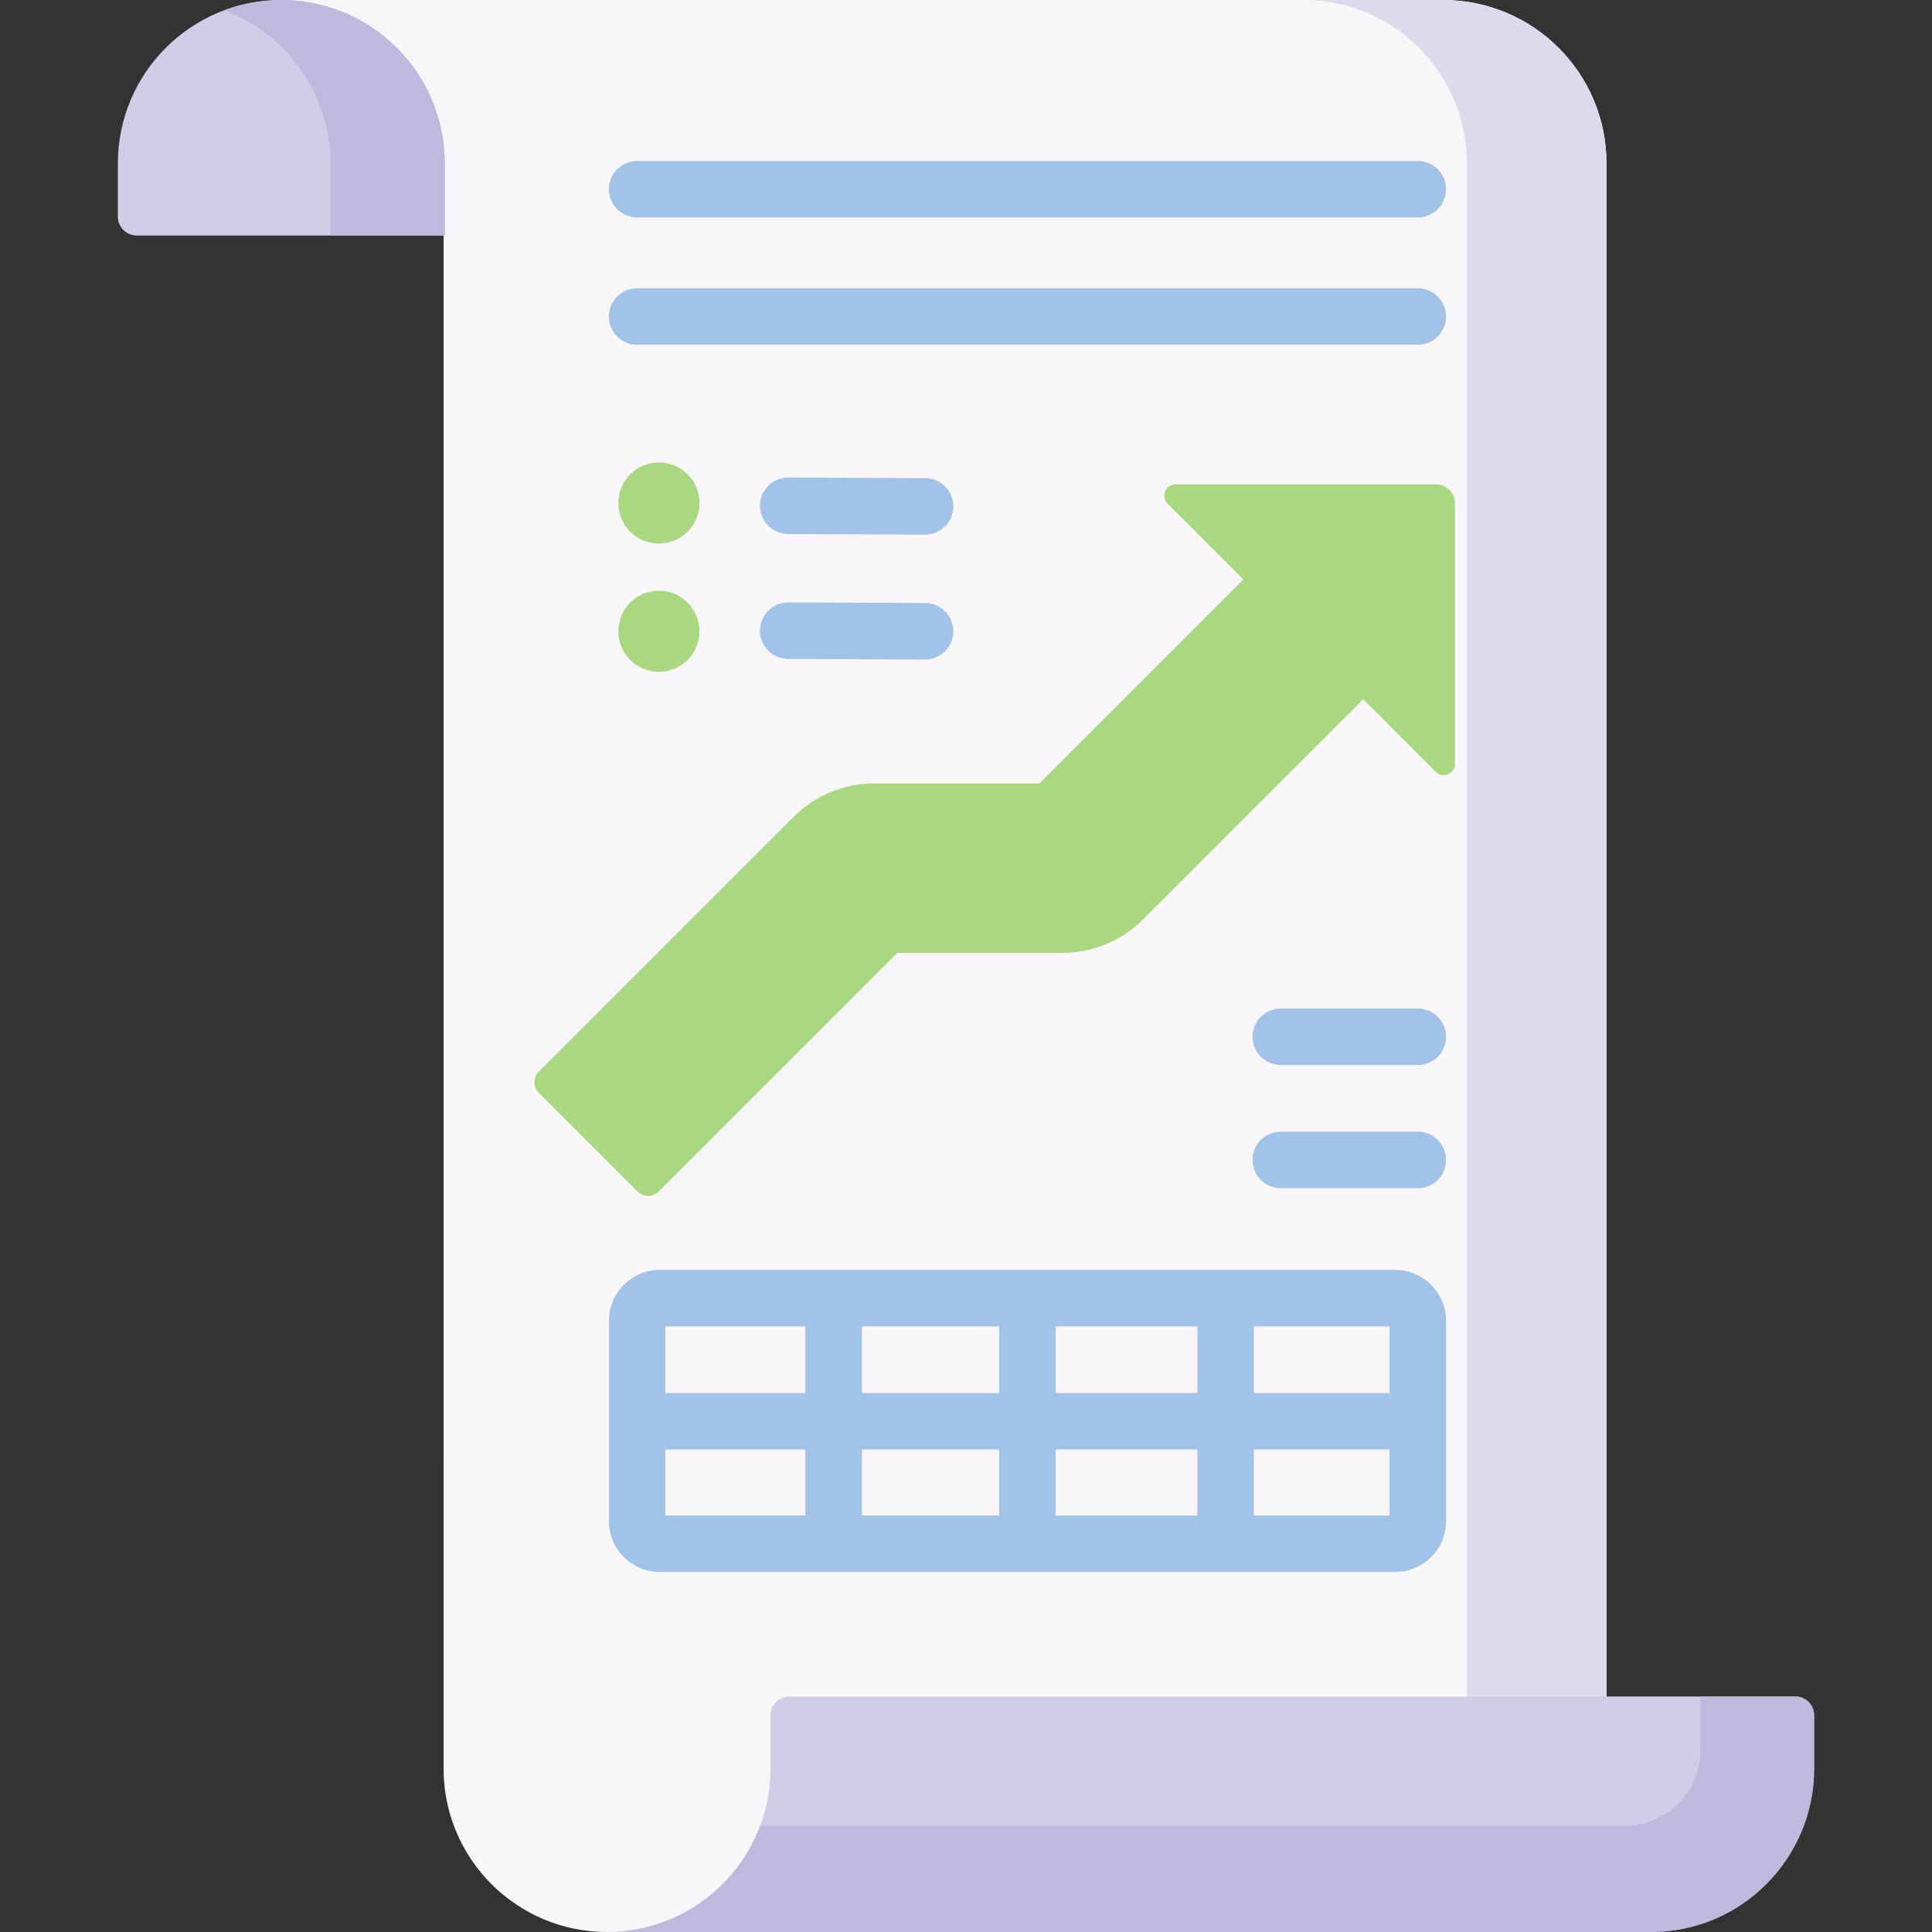
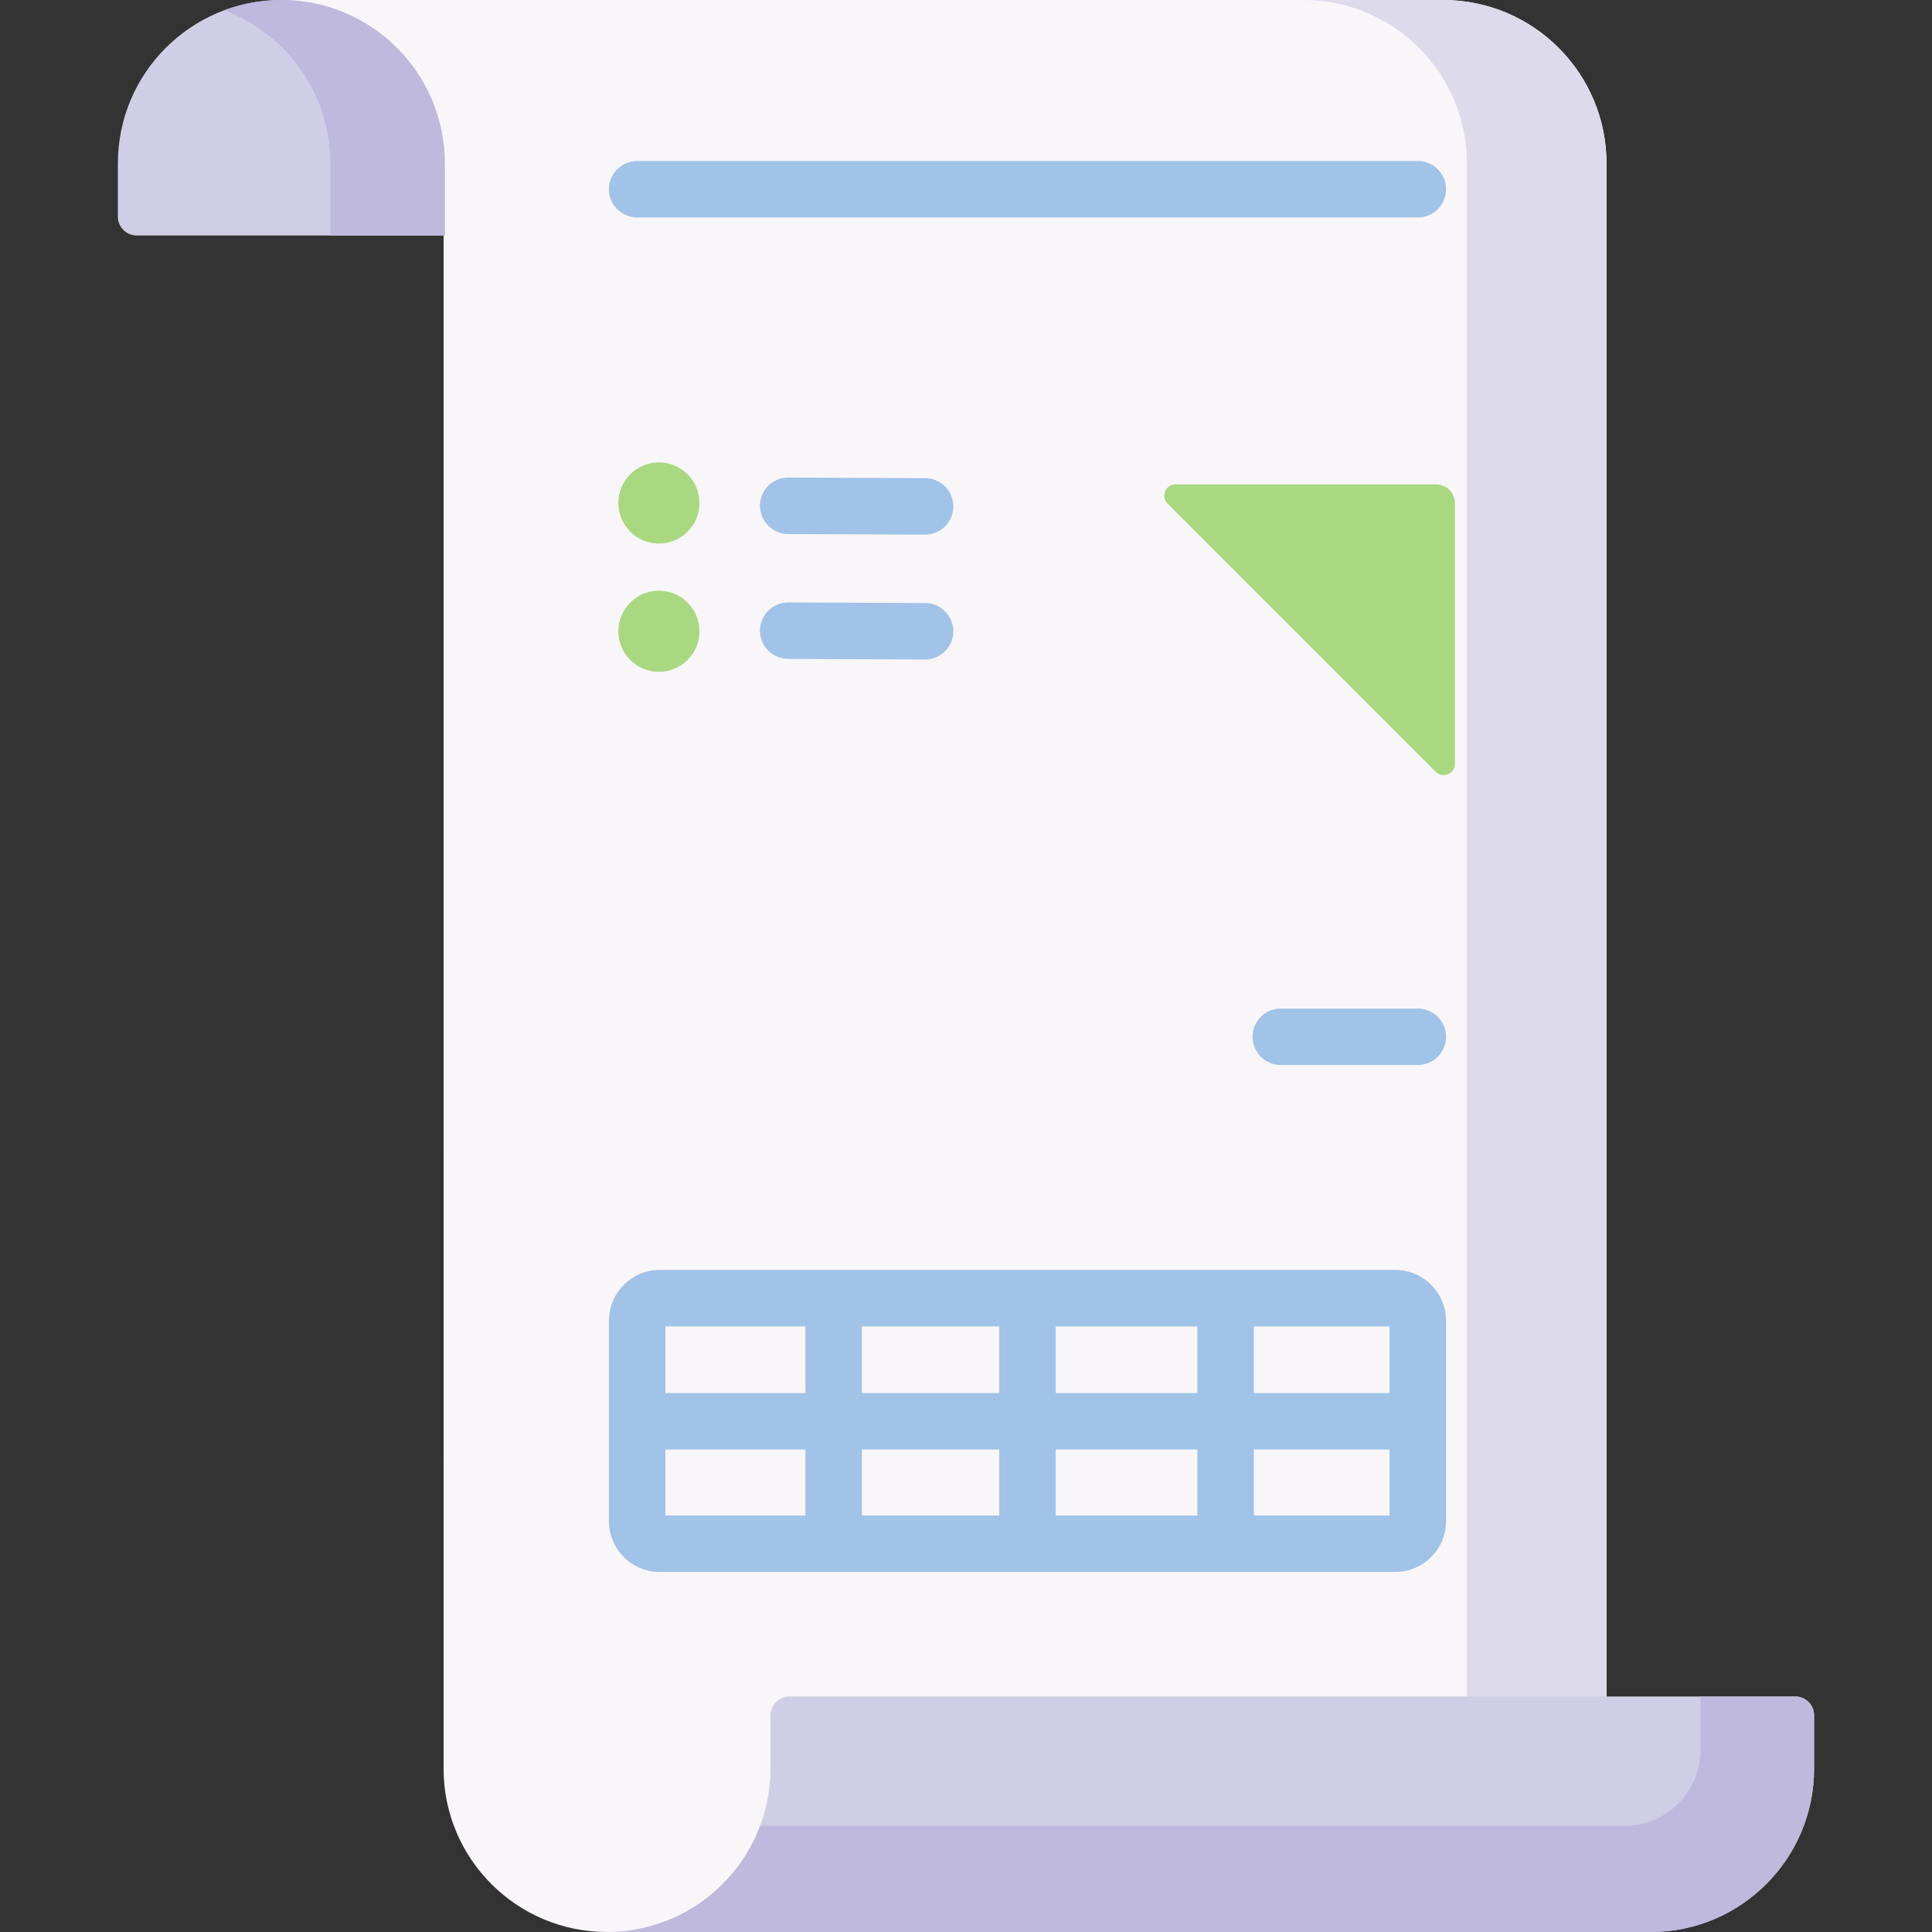
<svg xmlns="http://www.w3.org/2000/svg" id="Capa_1" height="512" viewBox="0 0 512 512" width="512">
  <rect x="0" y="0" width="512" height="512" fill="#333333" stroke="none" />
  <g>
    <g>
      <path d="m382.425 0c-.001 0-.002 0-.002 0h-307.868l43.006 62.408-.008 406.276c0 23.922 19.393 43.315 43.315 43.315h264.872v-468.684c0-23.922-19.392-43.315-43.315-43.315z" fill="#f9f6f9" />
    </g>
    <g>
      <path d="m382.425 0c-.001 0-.002 0-.002 0h-37c23.922 0 43.315 19.393 43.315 43.315v468.685h37.003v-468.685c-.001-23.922-19.393-43.315-43.316-43.315z" fill="#dddaec" />
    </g>
    <g>
      <path d="m204.183 454.582v14.103c0 23.922-19.393 43.315-43.315 43.315h276.577c23.922 0 43.315-19.393 43.315-43.315v-14.104c0-2.756-2.234-4.99-4.99-4.99h-266.597c-2.756.001-4.99 2.235-4.99 4.991z" fill="#d0cee7" />
    </g>
    <g>
      <path d="m475.77 449.591h-25.119v14.144c0 11.129-9.022 20.151-20.151 20.151h-23.164-205.903c-6.158 16.423-21.993 28.114-40.565 28.114h276.577c23.922 0 43.315-19.393 43.315-43.315v-14.104c0-2.755-2.234-4.99-4.99-4.99z" fill="#beb9dd" />
    </g>
    <g>
      <path d="m117.87 62.409h-81.64c-2.756 0-4.99-2.234-4.99-4.99v-14.104c0-23.922 19.392-43.315 43.315-43.315 23.922 0 43.315 19.393 43.315 43.315z" fill="#d0cee7" />
    </g>
    <g>
      <path d="m74.555 0c-5.333 0-10.439.97-15.157 2.733 16.445 6.145 28.157 21.994 28.157 40.582v19.093h30.315v-19.093c0-23.922-19.393-43.315-43.315-43.315z" fill="#beb9dd" />
    </g>
    <g>
      <g>
        <g>
-           <path d="m168.923 315.74-26.111-26.112c-1.559-1.559-1.559-4.087 0-5.646l67.446-67.446c5.749-5.748 13.393-8.915 21.524-8.915h43.661l60.55-60.55 31.757 31.757-64.788 64.788c-5.75 5.749-13.394 8.916-21.525 8.916h-43.662l-63.207 63.207c-1.558 1.56-4.086 1.56-5.645.001z" fill="#aad880" />
-         </g>
+           </g>
      </g>
      <g>
        <g>
          <path d="m311.537 128.363h69.054c2.756 0 4.99 2.234 4.99 4.99v69.054c0 2.667-3.225 4.003-5.111 2.117l-71.05-71.05c-1.886-1.886-.55-5.111 2.117-5.111z" fill="#aad880" />
        </g>
      </g>
    </g>
    <g>
      <path d="m375.734 57.633h-206.882c-4.134 0-7.485-3.351-7.485-7.485s3.351-7.485 7.485-7.485h206.882c4.134 0 7.485 3.351 7.485 7.485s-3.35 7.485-7.485 7.485z" fill="#a1c3e8" />
    </g>
    <g>
-       <path d="m375.734 91.37h-206.882c-4.134 0-7.485-3.351-7.485-7.485s3.351-7.485 7.485-7.485h206.882c4.134 0 7.485 3.351 7.485 7.485.001 4.134-3.35 7.485-7.485 7.485z" fill="#a1c3e8" />
-     </g>
+       </g>
    <g>
      <circle cx="174.616" cy="133.293" fill="#aad880" r="10.754" />
    </g>
    <g>
      <path d="m245.158 141.684c-.012 0-.023 0-.035 0l-36.27-.163c-4.134-.019-7.47-3.385-7.452-7.518.019-4.123 3.366-7.452 7.484-7.452h.035l36.27.163c4.134.019 7.47 3.385 7.452 7.518-.018 4.123-3.366 7.452-7.484 7.452z" fill="#a1c3e8" />
    </g>
    <g>
      <circle cx="174.616" cy="167.294" fill="#aad880" r="10.754" />
    </g>
    <g>
      <path d="m245.158 174.78c-.012 0-.023 0-.035 0l-36.27-.164c-4.134-.019-7.47-3.385-7.452-7.519.019-4.122 3.366-7.451 7.484-7.451h.035l36.27.164c4.134.019 7.47 3.385 7.452 7.519-.018 4.122-3.366 7.451-7.484 7.451z" fill="#a1c3e8" />
    </g>
    <path d="m369.746 336.545h-194.906c-7.429 0-13.473 6.044-13.473 13.473v53.101c0 7.43 6.044 13.473 13.473 13.473h194.906c7.429 0 13.473-6.043 13.473-13.473v-53.101c0-7.429-6.043-13.473-13.473-13.473zm-1.497 32.629h-35.958v-17.658h35.958zm-103.441 14.97v17.478h-36.395v-17.478zm-36.395-14.97v-17.658h36.395v17.658zm51.365 14.97h37.543v17.478h-37.543zm0-14.97v-17.658h37.543v17.658zm-66.336-17.659v17.658h-37.105v-17.658zm-37.105 32.629h37.105v17.478h-37.105zm155.954 17.478v-17.478h35.958v17.478z" fill="#a1c3e8" />
    <g>
      <path d="m375.734 282.241h-36.314c-4.134 0-7.485-3.351-7.485-7.485s3.351-7.485 7.485-7.485h36.315c4.134 0 7.485 3.351 7.485 7.485s-3.351 7.485-7.486 7.485z" fill="#a1c3e8" />
    </g>
    <g>
-       <path d="m375.734 314.882h-36.314c-4.134 0-7.485-3.351-7.485-7.485s3.351-7.485 7.485-7.485h36.315c4.134 0 7.485 3.351 7.485 7.485s-3.351 7.485-7.486 7.485z" fill="#a1c3e8" />
-     </g>
+       </g>
  </g>
</svg>